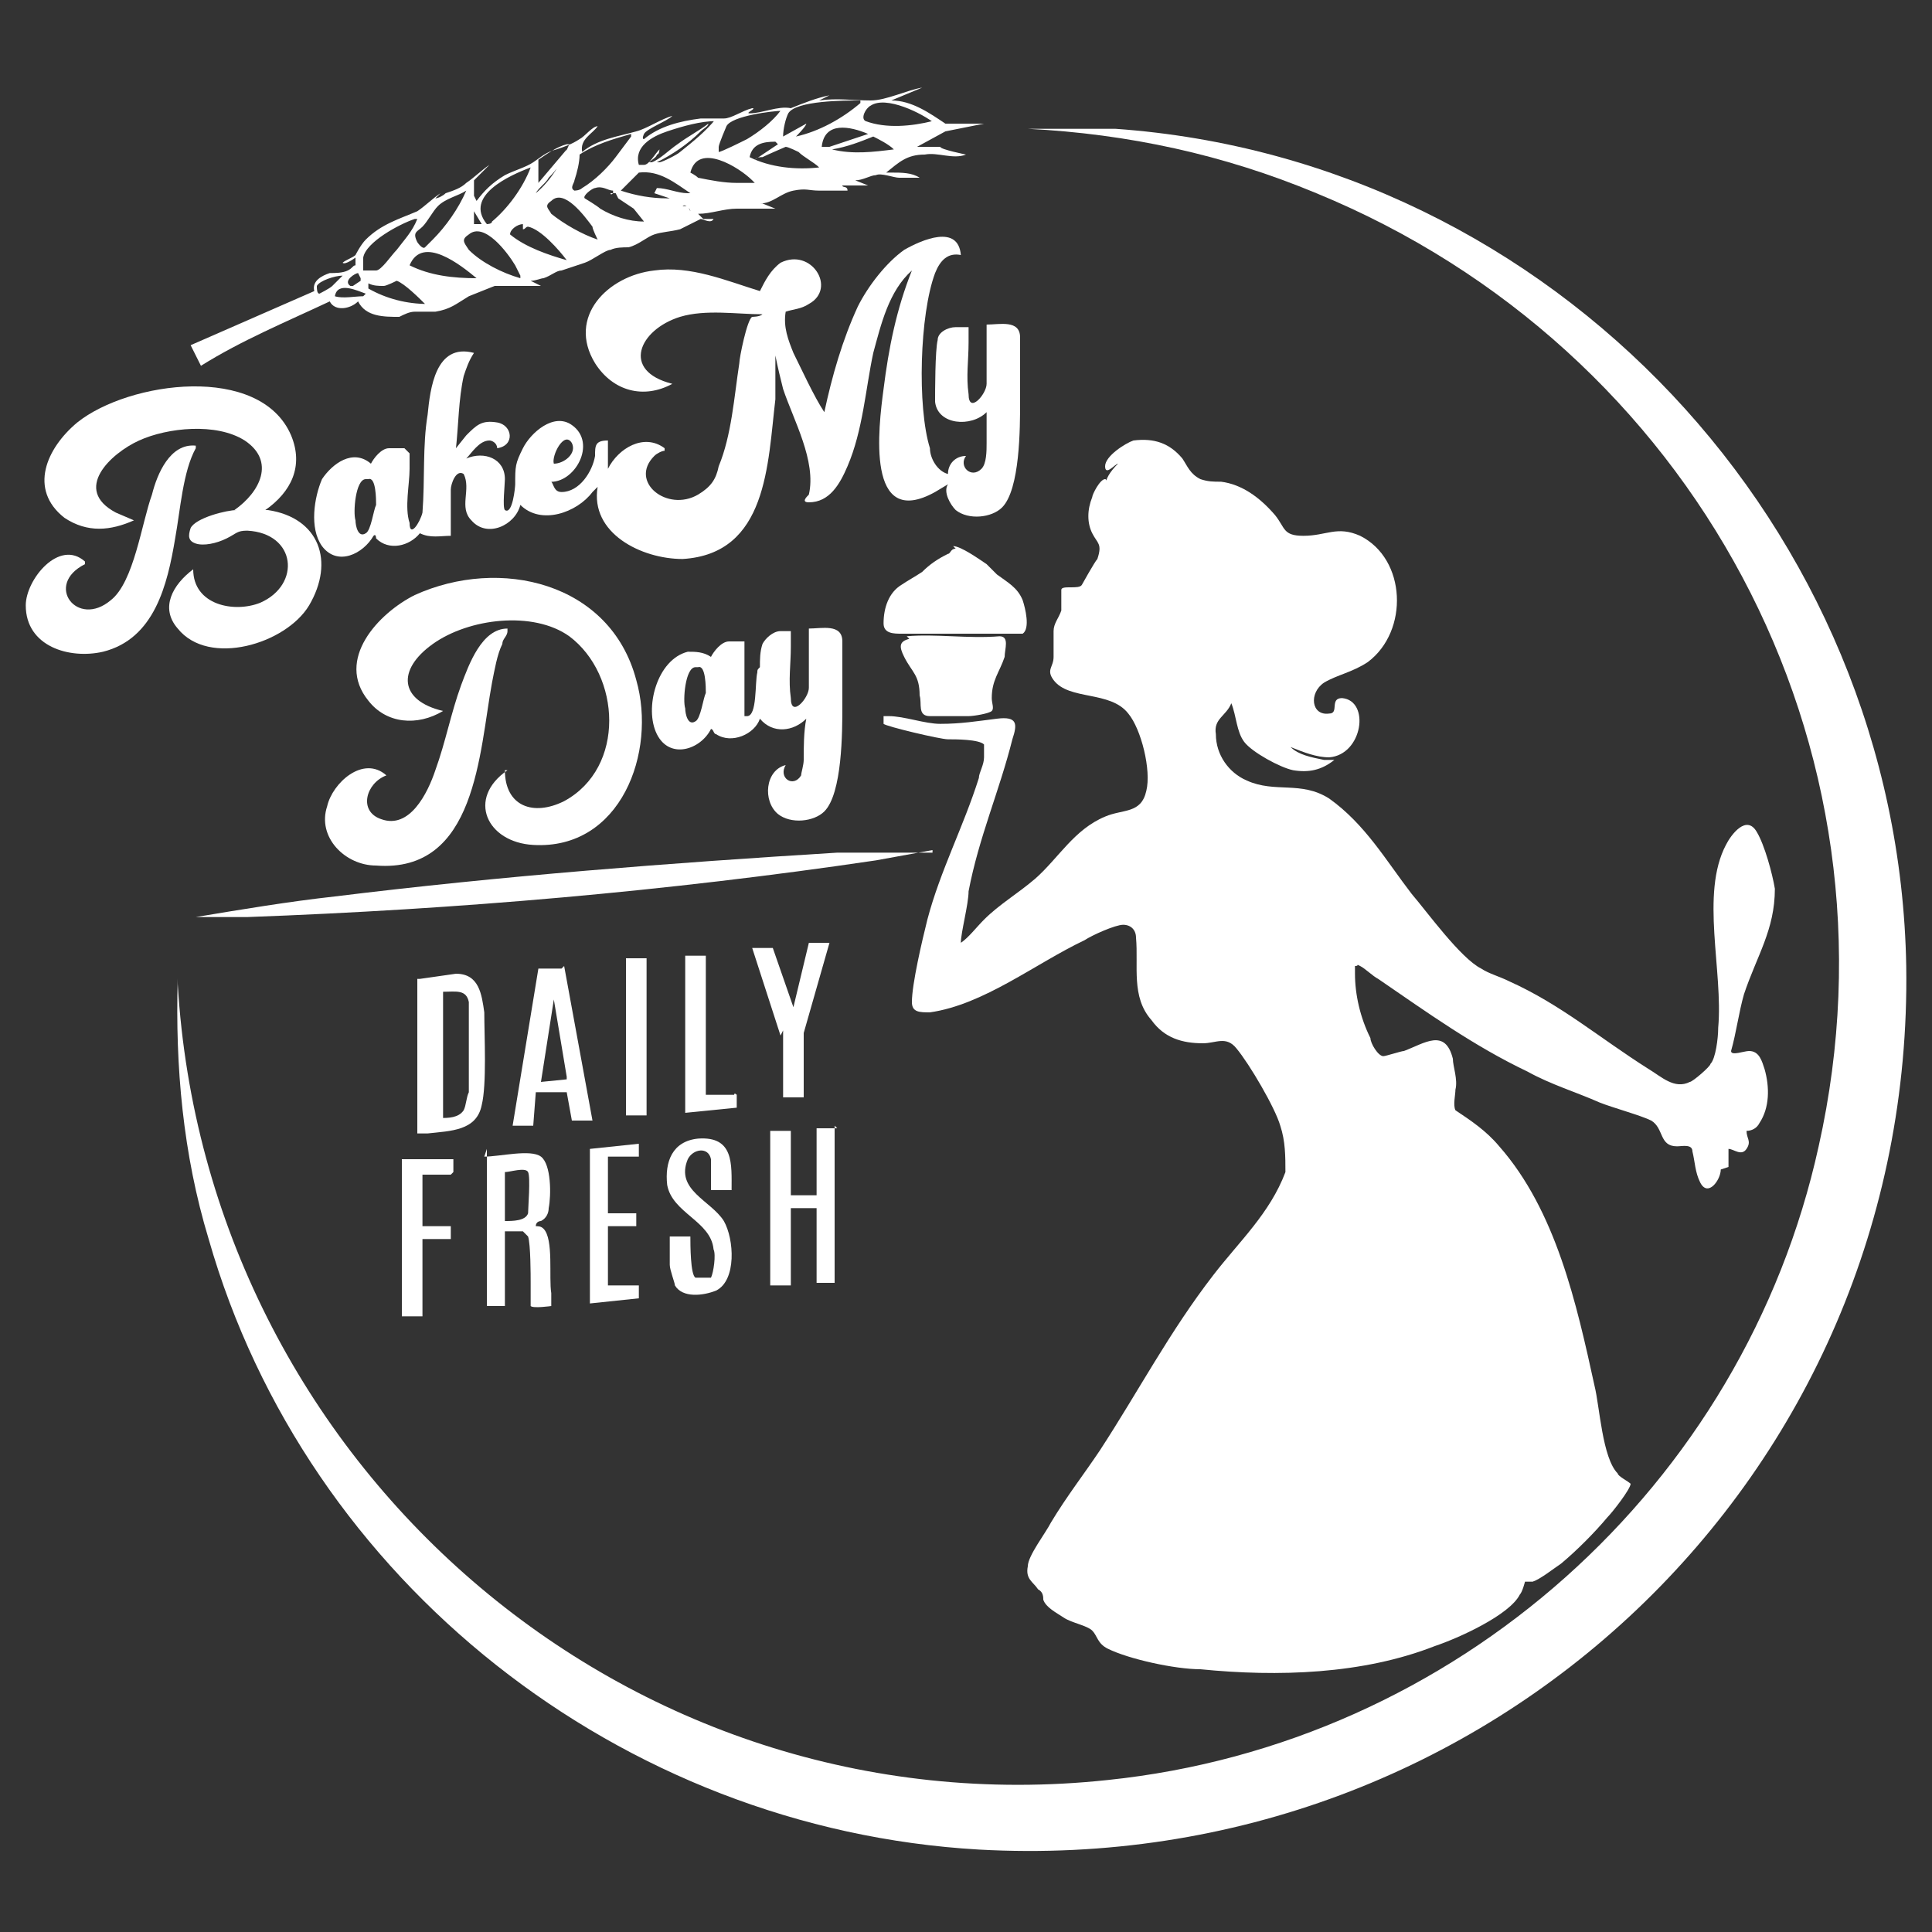
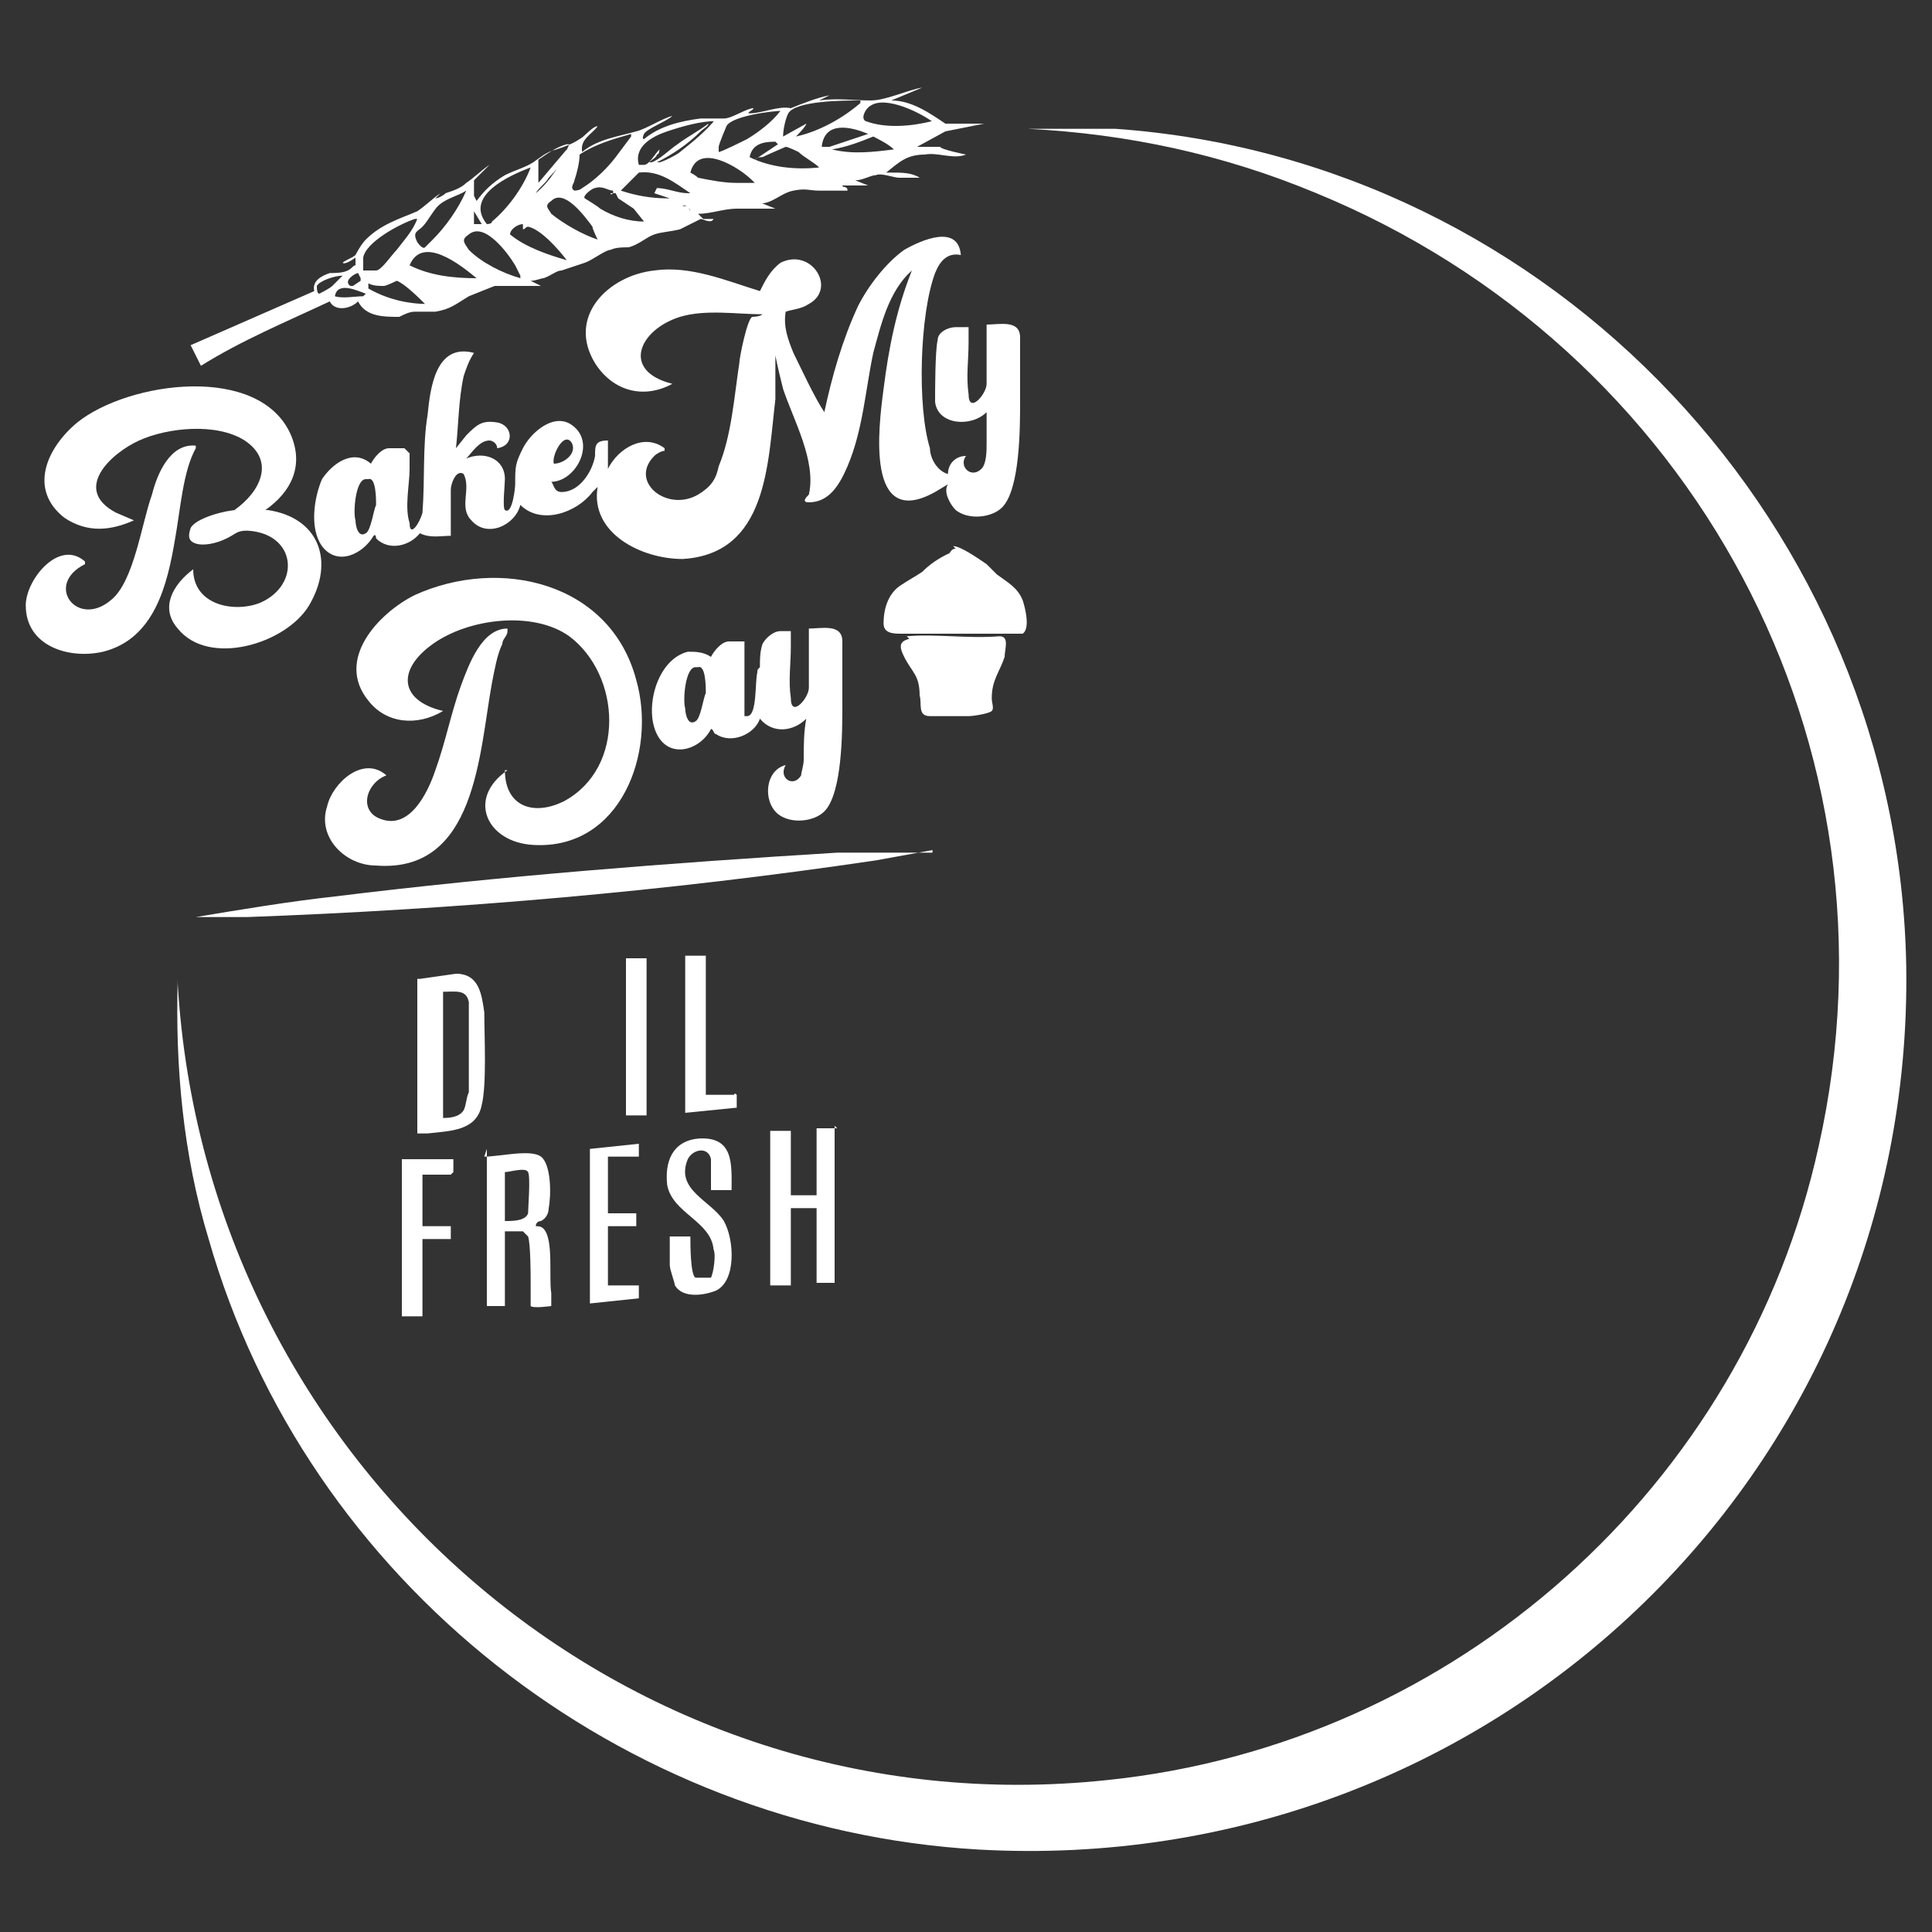
<svg xmlns="http://www.w3.org/2000/svg" id="katman_1" version="1.1" viewBox="0 0 75 75">
  <rect x="0" y="0" width="75" height="75" fill="#333333" stroke="none" />
  <defs>
    <style> .st0 { fill: #fff; } </style>
  </defs>
-   <path class="st0" d="M66.8,45.4c0,.4-.5,1.1-.8.5-.2-.4-.2-.8-.3-1.2,0-.3-.4-.2-.6-.2-.7,0-.5-.7-1-1-.4-.2-1.5-.5-2-.7-.9-.4-1.9-.7-2.8-1.2-2.1-1-3.9-2.3-5.8-3.6-.2-.1-.5-.4-.7-.5s0,0-.2,0c0,0,0,.2,0,.3,0,.8.2,1.7.6,2.5,0,.2.3.7.5.7.1,0,.7-.2.8-.2.8-.3,1.6-.9,1.9.3,0,.3.2.8.1,1.2,0,.2-.1.6,0,.8.6.4,1.2.8,1.7,1.4,2.2,2.5,3,6.1,3.7,9.3.2.8.3,2.8.9,3.4,0,.1.4.3.5.4,0,.2-.7,1.1-.9,1.3-.5.6-1.2,1.3-1.8,1.8-.3.2-.8.6-1.1.7-.1,0-.2,0-.3,0,0,0-.1.4-.2.5-.4.8-2.4,1.7-3.3,2-2.8,1.1-6.1,1.2-9.1.9-1,0-2.8-.4-3.6-.8-.4-.2-.4-.5-.6-.7-.2-.2-.8-.3-1.1-.5-.3-.2-.7-.4-.8-.7,0-.1,0-.3-.2-.4-.2-.3-.5-.4-.4-.9,0-.4.7-1.3.9-1.7.6-1,1.3-1.9,1.9-2.8,1.5-2.3,2.7-4.6,4.4-6.8,1-1.3,2.2-2.4,2.8-4,0-.6,0-1.2-.2-1.8-.2-.7-1.2-2.4-1.7-3-.4-.5-.8-.2-1.3-.2-.8,0-1.5-.2-2-.9-.8-.9-.5-2.1-.6-3.2,0-.3-.2-.5-.5-.5-.3,0-1.2.4-1.5.6-1.9.9-3.9,2.5-6,2.8-.4,0-.7,0-.7-.4,0-.7.4-2.4.6-3.2.5-1.9,1.4-3.6,2-5.5,0-.2.2-.5.2-.8,0-.2,0-.4,0-.5-.2-.2-1.1-.2-1.4-.2-.3,0-2.4-.5-2.5-.6,0,0,0-.2,0-.3,0,0,.2,0,.2,0,.6,0,1.4.3,2,.3.8,0,1.4-.1,2.2-.2s.8.2.6.8c-.5,2-1.3,3.8-1.7,5.9,0,.5-.3,1.6-.3,2,0,0,0,0,0,0,.3-.2.6-.6.9-.9.6-.6,1.3-1,2-1.6.9-.8,1.5-1.9,2.7-2.4.7-.3,1.4-.1,1.6-1,.2-.8-.2-2.4-.7-3-.7-.9-2.3-.5-2.9-1.3-.3-.4,0-.5,0-.9,0-.3,0-.7,0-1,0-.3.2-.5.3-.8,0-.2,0-.7,0-.8,0-.2.7,0,.8-.2,0,0,.5-.9.6-1,.2-.6,0-.6-.2-1s-.2-.9,0-1.4c0-.1.3-.7.5-.7.1,0,0,.3,0,.3,0-.3.2-.6.5-.9-.1,0-.5.5-.5.1,0-.4.8-.9,1.1-1,.8-.1,1.4.1,1.9.7.2.3.3.6.7.8.3.1.5.1.8.1.8.1,1.5.6,2.1,1.3.4.5.3.8,1.1.8.9,0,1.3-.4,2.2,0,1.8.9,1.9,3.7.3,4.9-.6.4-1.2.5-1.7.8-.6.4-.5,1.3.2,1.2.4,0,0-.6.5-.6,1.1.1.8,2.2-.5,2.3-.5,0-1-.2-1.5-.4.3.3.8.4,1.3.5,0,0,.4,0,.4,0-.5.4-1,.5-1.6.4-.5-.1-1.6-.7-1.9-1.1-.3-.4-.3-1-.5-1.5h0c-.2.5-.7.6-.6,1.2,0,.8.5,1.5,1.2,1.8,1.1.5,2.1,0,3.2.7,1.4,1,2.2,2.4,3.2,3.7.6.7,1.9,2.5,2.7,2.9.3.2.7.3,1.1.5,2,.9,3.5,2.2,5.4,3.4.5.3,1,.8,1.6.5.1,0,.8-.6.8-.7.2-.2.3-1,.3-1.4.2-2.2-.7-5.2.3-7.1.2-.4.8-1.2,1.2-.5.3.5.6,1.6.7,2.2,0,1.6-.7,2.6-1.2,4.1-.2.7-.3,1.5-.5,2.2,0,.2.5,0,.7,0,.4,0,.5.4.6.7.2.7.2,1.5-.2,2.1-.1.2-.3.3-.5.3,0,.3.2.4,0,.7-.2.3-.5,0-.7,0,0,.2,0,.5,0,.7h0Z" />
  <path class="st0" d="M6.9,37.9v.3c1.1,18.6,17.4,32.9,36.1,30.9,13.5-1.4,24.7-11.4,27.6-24.6,3.5-15.6-4.9-31-19.5-37-3.6-1.5-7.3-2.3-11.2-2.5h.1s1.5,0,1.5,0h1.8c17,1.2,30.4,15.5,30.7,32.5.3,19.8-16.2,35.4-36,34.3-13.9-.8-26.1-10.4-29.9-23.7-1-3.3-1.3-6.7-1.2-10.1h0Z" />
  <path class="st0" d="M15.9,17.6v.6c0,.6-.2,1.5,0,2.1,0,.6.4,0,.5-.4.1-1.3,0-2.6.2-3.8.1-1,.3-2.8,1.8-2.4,0,0,0,0,0,0-.2.3-.3.6-.4.9-.2.9-.2,1.9-.3,2.8l.4-.5c.4-.4.6-.6,1.2-.5s.7.9,0,1c0-.2-.2-.3-.3-.3-.4,0-.7.5-.9.7.7-.3,1.5,0,1.5.8,0,.2-.1,1.1,0,1.2.3.2.4-.9.4-1,0-.7,0-.8.3-1.4s1.2-1.4,1.9-.9c1,.7.1,2.3-.9,2.2,0,0,.1,0,.1,0,.1.1.1.4.4.4.7,0,1.2-.8,1.3-1.4,0-.4,0-.6.5-.6v1.1c.4-.8,1.4-1.4,2.2-.8,0,0,0,0,0,.1-.1,0-.3.1-.4.2-1,1,.5,2.2,1.7,1.5.5-.3.7-.6.8-1.1.5-1.2.6-2.7.8-4,0-.2.3-1.7.5-1.8,0,0,.3,0,.4-.1-1,0-2.2-.2-3.2.1-1.6.5-2.3,2.1-.3,2.6-1.1.6-2.3.3-3-.8-1.1-1.8.5-3.4,2.3-3.6,1.4-.2,2.8.4,4.1.8.2-.4.4-.8.8-1.1,1.2-.6,2.2,1,1.1,1.6-.3.2-.6.2-.9.3-.1.6.1,1.1.3,1.6.3.6.8,1.7,1.2,2.3,0,0,0,0,0,0,.3-1.4.7-2.8,1.3-4.1.4-.8,1.1-1.7,1.8-2.2.7-.4,2.1-1,2.2.2-.5-.1-.8.2-1,.7-.6,1.6-.7,5.2-.2,6.8,0,.4.3.9.7,1,0-.4.3-.7.7-.7-.3.4.2.9.6.5.2-.2.2-.7.2-1,0-.4,0-.8,0-1.2-.6.6-1.9.5-2-.4,0-.4,0-2,.1-2.4,0-.3.4-.5.7-.5h.5v.6c0,.7-.1,1.3,0,2,0,.8.7,0,.7-.4v-2.3c.5,0,1.3-.2,1.3.5,0,.7,0,1.8,0,2.5,0,1,0,3.4-.7,4.1-.4.4-1.3.5-1.8.1-.2-.2-.5-.7-.3-1,0,0-.5.3-.5.3-2.7,1.5-2.2-2.5-2-4,.2-1.6.5-3.1,1.1-4.6-.9.8-1.2,2.1-1.5,3.2-.3,1.4-.4,3-1,4.4-.3.7-.7,1.4-1.5,1.4-.3,0-.1-.2,0-.3.3-1.3-.6-2.9-1-4.1-.1-.4-.2-.8-.3-1.3,0,0,0-.1,0-.1v1.8c-.3,2.5-.3,6-3.6,6.2-1.6,0-3.6-1-3.3-2.8,0,0-.1.1-.2.2-.6.8-2,1.3-2.8.5-.2.8-1.3,1.3-1.9.6-.5-.5,0-1.2-.3-1.8-.3-.2-.5.4-.5.6v1.8c-.4,0-.8.1-1.2-.1-.4.5-1.2.7-1.7.2,0,0,0-.2-.1-.1-.4.7-1.4,1.2-2,.4-.5-.7-.3-1.9,0-2.6.4-.6,1.2-1.2,1.9-.6.1-.2.4-.6.7-.6h.6,0ZM21.5,18c.4,0,.9-.4.7-.8-.3-.5-.8.5-.7.8ZM14.2,18.6c-.4,0-.5,1.3-.4,1.6,0,.2.1.7.4.5.2-.1.3-.9.4-1.1,0-.2,0-1.1-.3-1Z" />
  <path class="st0" d="M18.5,7.8c.3-.4.6-.7,1.1-1,.4-.2.8-.3,1.1-.5.3-.2.5-.4.9-.5.3-.1.6-.2.9-.4.2-.1.5-.5.7-.5,0,0,0,0,0,0-.2.3-.7.5-.6,1,.6-.5,1.4-.6,2.1-.8.4-.1,1-.5,1.4-.6,0,0,0,0,0,0-.2.2-1,.5-1.1.7,0,0-.1.2,0,.2.6-.5,1.4-.7,2.2-.8.3,0,.6,0,.9,0,.3,0,.7-.3,1.1-.4.2,0-.3.2-.1.2.5,0,1.1-.3,1.6-.2.5-.2,1-.4,1.5-.5,0,0,.1,0,0,0l-.4.2c.7-.1,1.3,0,2,0,.6,0,1.4-.4,2-.5,0,0,.1,0,0,0l-1.2.5c.8,0,1.5.5,2.1.9h1.5c0,0-1.5.3-1.5.3l-1.1.6c.4,0,.7,0,1.1,0h-.2c0,.1,1,.3,1,.3-.5.2-1.1-.1-1.6,0-.7,0-1,.3-1.5.7,0,0,.2,0,.2,0,.4,0,.8,0,1.1.2,0,0,.2,0,.2,0-.3,0-.7,0-1,0-.2,0-.7-.2-.9-.1-.2,0-.5.2-.8.2l.5.2c-.3,0-.6,0-1,0,0,.1.2,0,.2.2-.3,0-.5,0-.8,0-.1,0-.2,0-.3,0-.4,0-.5-.1-1,0s-.8.5-1.3.5h.1c0,0,.5.2.5.2h-1.5c-.5,0-1,.2-1.5.2l.2.2h.4c-.1.2-.4,0-.5,0,0,0-.6.3-.8.4-.4.1-.7.1-1,.2s-.6.4-1,.5c-.2,0-.5,0-.7.1-.2,0-.7.4-1,.5-.3.1-.6.2-.9.3-.2,0-.4.2-.7.3-.1,0-.3.1-.5.1h0c0,0,.4.2.4.2h-.4c-.3,0-1.1,0-1.4,0,0,0-1,.4-1,.4-.5.3-.7.5-1.3.6-.3,0-.6,0-.8,0-.2,0-.4.1-.6.2-.6,0-1.3,0-1.6-.6-.3.3-.9.4-1.1,0-1.7.8-3.4,1.5-5,2.5l-.4-.8,4.8-2.1c-.1-.4.3-.6.6-.7.2,0,.5,0,.7-.1s.2-.2.3-.2v-.3c0,0-.4.3-.5.2.1-.1.4-.2.5-.3,0,0,.2-.4.4-.6.6-.6,1.3-.8,2-1.1.3-.2.6-.5.9-.7h0s-.2.2-.2.2c.1,0,.3-.1.4-.2.3-.1.6-.2.8-.4.3-.2.6-.5.9-.7h0s-.6.6-.6.6v.6h0ZM33.4,3.9c-.6,0-2.5,0-2.8.5-.1.2-.2.6-.2.9l.9-.5h0c0,.1-.4.5-.4.5.9-.2,1.8-.7,2.5-1.3h0ZM36.3,4.8c-.5-.4-1.9-1.1-2.5-.7-.2.1-.4.5-.2.6.8.3,1.8.2,2.6,0h0ZM30.4,4.3c-.4,0-2,.2-2.2.6,0,0-.3.7-.3.8,0,0,0,.2,0,.2.1,0,.9-.4,1.1-.5.5-.3,1-.7,1.3-1.1ZM27.8,4.7c-.6,0-1.3.2-1.9.4s-1.3.6-1.1,1.3c0,0,.1,0,.2,0,.2,0,.4-.4.6-.6,0,0,0,.2-.1.2,0,.1-.2.2-.3.3,0,0,0,0,.1,0,.3-.1.7-.5,1-.7.4-.3.8-.5,1.2-.8,0,.1-.2.2-.3.3-.5.5-1.1.9-1.7,1.2,0,0,0,0,.1,0,.1,0,.7-.3.8-.4.5-.4,1-.8,1.4-1.3h0ZM33.7,5.2c-.7-.3-1.7-.5-1.8.5h.3c0,0,1.5-.5,1.5-.5ZM24.5,5.2c-.7.2-1.4.4-2,.8,0,.3-.1.7-.2,1,0,.1-.2.3,0,.4,0,0,.2,0,.3-.1.5-.3,1-.8,1.3-1.2,0,0,.6-.8.6-.8ZM34.7,5.8c-.2-.2-.6-.4-.8-.5-.5.2-1,.4-1.6.5.8.2,1.6.1,2.4,0ZM30.1,5.5c-.5,0-.9.1-1,.6.8.4,1.8.5,2.7.4,0,0,0,0,0,0-.2-.2-.6-.4-.8-.6,0,0-.4-.2-.5-.2,0,0-.7.3-.9.4-.1,0-.2,0-.3.1,0,0,.9-.6.9-.6ZM20.9,6.4v.6s0,0,0,.1l1.1-1.3c-.1.4-.4.8-.7,1.1-.1.2-.4.4-.5.6,0,0,0,0,0,0,.6-.5,1-1.2,1.3-1.9,0,0,0,0-.1,0-.4.1-.8.4-1.1.6h0s0,0,0,0h0ZM29.2,7c-.5-.5-2.1-1.5-2.4-.3,0,0,.2.1.3.2.5.1,1,.2,1.5.2.2,0,.5,0,.7,0h0ZM20.6,6.5c-.8.3-2.6,1.1-1.7,2.2,0,0,.2,0,.2-.1.6-.5,1.2-1.3,1.5-2.1h0ZM25.5,7.3c.4,0,.8.2,1.2.2,0,0,0,0,.1,0-.6-.4-1.2-.9-2-.8l-.7.7c.6.2,1.2.3,1.8.3,0,0,.1,0,.1,0l-.6-.2h0ZM23.8,7.4c-.2,0-.4-.2-.7-.1-.1,0-.5.3-.4.4,0,0,.5.3.6.4.5.3,1.1.5,1.7.5l-.4-.5-.6-.4h0c0,0-.1-.2-.1-.2h-.2c0,.1.1,0,.1,0h0ZM18.1,7.4c-.3.2-.8.3-1.1.6-.2.2-.4.6-.6.8-.2.2-.4.2-.2.6,0,0,.2.3.3.2,0,0,.2-.2.3-.3.5-.5,1-1.2,1.3-1.9h0ZM23.2,9.3s-.2-.4-.2-.5c-.3-.4-1.1-1.5-1.6-1-.3.2-.1.3,0,.5.5.4,1.2.8,1.8,1ZM26.8,8.2c0-.1-.2-.3-.3-.2h.1c-.1,0-.2,0-.4,0s-.2,0-.2,0h.7ZM18.7,8.7l-.3-.5v.5c-.1,0,.3,0,.3,0h0ZM16.1,8.5c-.6.2-1.9.9-2,1.5,0,.1,0,.4,0,.5,0,0,.4,0,.5,0,.2,0,.6-.6.8-.8h0c.3-.4.6-.7.8-1.2h0ZM20.3,8.7c-.2,0-.5.2-.5.4.6.5,1.5.8,2.2,1-.3-.4-1-1.2-1.5-1.3-.1,0-.1.1-.2.1h0c0-.1,0-.1,0-.1ZM20.2,10.7s-.2-.4-.2-.4c-.3-.5-1.2-1.7-1.8-1.2-.3.2-.2.3,0,.6.5.5,1.3.9,2,1.1h0ZM18.5,10.8c-.6-.5-2.1-1.7-2.6-.5.8.4,1.7.5,2.6.5ZM13.9,10.6s0,0,0,0c-.1,0-.6.3-.3.5h.2c0,0-.1,0-.1,0l.3-.2c0-.1,0-.1,0-.1h0ZM13.3,10.7c-.3,0-.9.2-1,.4,0,.1,0,.3.1.3,0,0,.4-.2.5-.3.1-.1.3-.3.4-.4ZM16.5,11.8c-.2-.2-.8-.8-1.1-.9,0,0-.4.2-.5.2-.2,0-.4,0-.6-.1v.2c-.1,0,0,0,0,0,.7.4,1.5.6,2.3.6h0ZM14.2,11.4c-.3-.1-1.1-.5-1.2.1.3.1.8,0,1.1,0,0,0,0,0,0,0h0ZM17.3,11.5h.5s.1,0,.1,0h-.2c0,0-.5,0-.5,0h0Z" />
  <path class="st0" d="M10.2,19.8s.1,0,.2,0c2,.3,2.6,2,1.6,3.7-.9,1.5-3.9,2.4-5.1.9-.7-.8-.2-1.7.6-2.3,0,1.4,1.6,1.7,2.6,1.3,1.6-.7,1.4-2.7-.5-2.8-.4,0-.4.1-.8.3s-.9.3-1.2.2c-.3-.1-.3-.3-.2-.6.2-.4,1.4-.7,1.8-.7h-.1c1-.7,1.6-1.9.4-2.7-1.1-.7-3-.5-4.1,0-1.1.5-2.6,1.9-.9,2.8l.7.3c-.9.4-1.8.5-2.7-.1-1.4-1.1-.7-2.7.5-3.7,2-1.6,7.1-2.3,8.3.5.5,1.2,0,2.2-1,2.9h0Z" />
  <path class="st0" d="M19.6,29.9c0,1.4,1.1,1.8,2.3,1.2,2.4-1.3,2.2-4.9.2-6.4-1.4-1-3.9-.7-5.3.3s-1.3,2.2.4,2.6c-1,.6-2.2.5-2.9-.4-1.3-1.6.4-3.4,1.8-4.1,3.3-1.5,7.6-.5,8.6,3.3.8,2.8-.6,6.6-4,6.4-1.8-.1-2.6-1.8-1-2.9h0Z" />
  <path class="st0" d="M30.7,24.5v.6c0,.7-.1,1.3,0,2,0,.8.7,0,.7-.4v-2.3c.5,0,1.3-.2,1.3.5,0,.7,0,1.8,0,2.5,0,1,0,3.4-.7,4.1-.4.4-1.3.5-1.8.1-.6-.5-.5-1.7.3-1.9-.3.5.3.9.6.4,0-.1.1-.4.1-.6,0-.5,0-1.1.1-1.6-.5.5-1.3.6-1.8,0-.2.6-1.1,1-1.7.6-.1,0-.1-.2-.2-.2-.4.8-1.6,1.2-2.1.2-.5-1,0-2.9,1.2-3.2.3,0,.6,0,.9.2.1-.2.4-.6.7-.6h.6v.6c0,.4,0,.7,0,1.1,0,.2,0,1.1,0,1.2h.1c.4,0,.3-1.3.4-1.7,0-.1,0-.1.1-.2,0-.3,0-.6.1-.9.1-.2.4-.5.7-.5h.6ZM27,25.9c-.4,0-.5,1.3-.4,1.6,0,.2.1.7.4.5.2-.1.3-.9.4-1.1,0-.2,0-1.1-.3-1Z" />
  <path class="st0" d="M19.7,24.5c0,.2-.2.3-.2.5-.2.4-.3,1-.4,1.5-.5,2.7-.6,7.4-4.5,7.1-1.2,0-2.3-1.1-1.9-2.3.2-.9,1.4-2,2.3-1.2-.8.3-1.1,1.4-.2,1.7,1.1.4,1.8-1,2.1-1.9.4-1.1.6-2.2,1-3.3.3-.8.8-2.2,1.8-2.2h0Z" />
  <path class="st0" d="M36.2,33l-2.2.4c-8.1,1.2-16.2,1.9-24.4,2.2h-2.2s.1,0,.2,0c1.8-.3,3.6-.6,5.4-.8,6.5-.8,13-1.3,19.5-1.7h3.7c0,0,0,0,0,0Z" />
  <path class="st0" d="M3.3,21.9c-1.6.8-.3,2.5,1,1.4.9-.7,1.2-3,1.6-4.1.2-.8.7-2,1.7-1.9,0,0,0,0,0,.1-.5.9-.6,2.4-.8,3.5-.3,1.8-.8,3.9-2.8,4.4-1.3.3-3-.2-3-1.8,0-1,1.3-2.6,2.3-1.7h0Z" />
  <path class="st0" d="M37,21.2c.3,0,1,.5,1.3.7.1.1.3.3.4.4.4.3.8.5,1,1,.1.3.3,1.1,0,1.3-1.6,0-3.2,0-4.7,0-.3,0-.7,0-.7-.4,0-.6.2-1.2.7-1.5.3-.2.5-.3.8-.5.3-.3.6-.5,1-.7.1,0,.1-.2.3-.2Z" />
  <path class="st0" d="M18.8,44.9c.6,0,1.8-.3,2.2,0,.4.3.4,1.5.3,2,0,.2-.1.4-.3.5,0,0-.2,0-.2.2.1,0,.2,0,.3.1.4.4.2,1.9.3,2.5,0,.1,0,.3,0,.5,0,0-.7.1-.8,0v-.9c0-.3,0-1.5-.1-1.8,0,0-.2-.2-.2-.2h-.7v2.9s0,0,0,0c-.2,0-.5,0-.7,0v-6.1h0ZM19.6,47.4c.3,0,.8,0,.9-.3,0-.2.1-1.4,0-1.6-.1-.2-.7,0-.9,0v2Z" />
  <path class="st0" d="M16.3,38h0c0,0,1.4-.2,1.4-.2.9,0,1,.8,1.1,1.5,0,.9.1,2.8-.1,3.6-.2,1-1.2,1-2.1,1.1-.1,0-.3,0-.4,0s0,0,0,0v-6h0ZM17.1,43.4c.3,0,.7,0,.9-.3.1-.2.1-.5.2-.7,0-.7,0-3,0-3.5-.1-.5-.5-.4-1-.4v4.9h0Z" />
  <path class="st0" d="M32.4,43.7v6.1h-.7c0,0,0,0,0,0v-2.9h-1v3h-.8c0,0,0-6,0-6h.8c0,0,0,2.5,0,2.5h1v-2.6c0,0,.7,0,.8,0h0Z" />
  <path class="st0" d="M35.2,24.7c1.1-.1,2.4.1,3.6,0,.4,0,.2.5.2.8-.2.6-.5.9-.5,1.6,0,.2.1.4,0,.5-.1.1-.7.2-.9.2-.4,0-1,0-1.5,0-.5,0-.3-.5-.4-.8,0-.8-.3-.9-.6-1.5-.2-.4-.2-.6.2-.7Z" />
  <path class="st0" d="M26,48h.8c0,.3,0,1.5.2,1.6.2,0,.5,0,.6,0,.1-.2.2-.9.1-1.1-.1-1.1-1.6-1.4-1.8-2.5-.1-.9.2-1.7,1.2-1.8,1.4-.1,1.3,1,1.3,2,0,0-.6,0-.8,0v-.8s0-.3,0-.4c-.1-.5-.7-.4-.9,0-.5,1.2.9,1.6,1.4,2.4.4.7.5,2.3-.3,2.7-.5.2-1.3.3-1.6-.2,0-.1-.2-.6-.2-.8v-1.2h0Z" />
-   <path class="st0" d="M21.9,37.5l1.1,6h-.8s-.2-1.1-.2-1.1h-1.2c0,0-.1,1.3-.1,1.3h-.8c0,0,1-6.1,1-6.1,0,0,0,0,0,0,.3,0,.6,0,.9,0h0ZM22,41.8l-.5-3-.5,3.2s1-.1,1-.1Z" />
  <path class="st0" d="M24.8,44.9h-1.2v2.2h1.1c0-.1,0,.5,0,.5h-1.1v2.3h1.2c0-.1,0,.5,0,.5l-1.9.2s0,0,0,0v-6l1.9-.2s0,0,0,0v.5h0Z" />
-   <path class="st0" d="M30.3,40.2l-1.1-3.4h.8c0,0,.8,2.3.8,2.3l.6-2.5h.8c0,0-1,3.5-1,3.5v2.5s0,0-.1,0c-.2,0-.5,0-.7,0v-2.6h0Z" />
  <path class="st0" d="M17.5,45.6h-1.1c0,0,0,.1,0,.1v1.9h1.1c0,0,0,.5,0,.5h-1.1v3c0,0-.7,0-.8,0v-6.1h2c0-.1,0,.5,0,.5h0Z" />
  <path class="st0" d="M27.4,37v5.5h1.1c0-.1.1,0,.1,0v.5l-2,.2v-6.1h.8Z" />
  <path class="st0" d="M25.1,37.2v6.1c-.3,0-.5,0-.8,0v-6.1h.8Z" />
</svg>